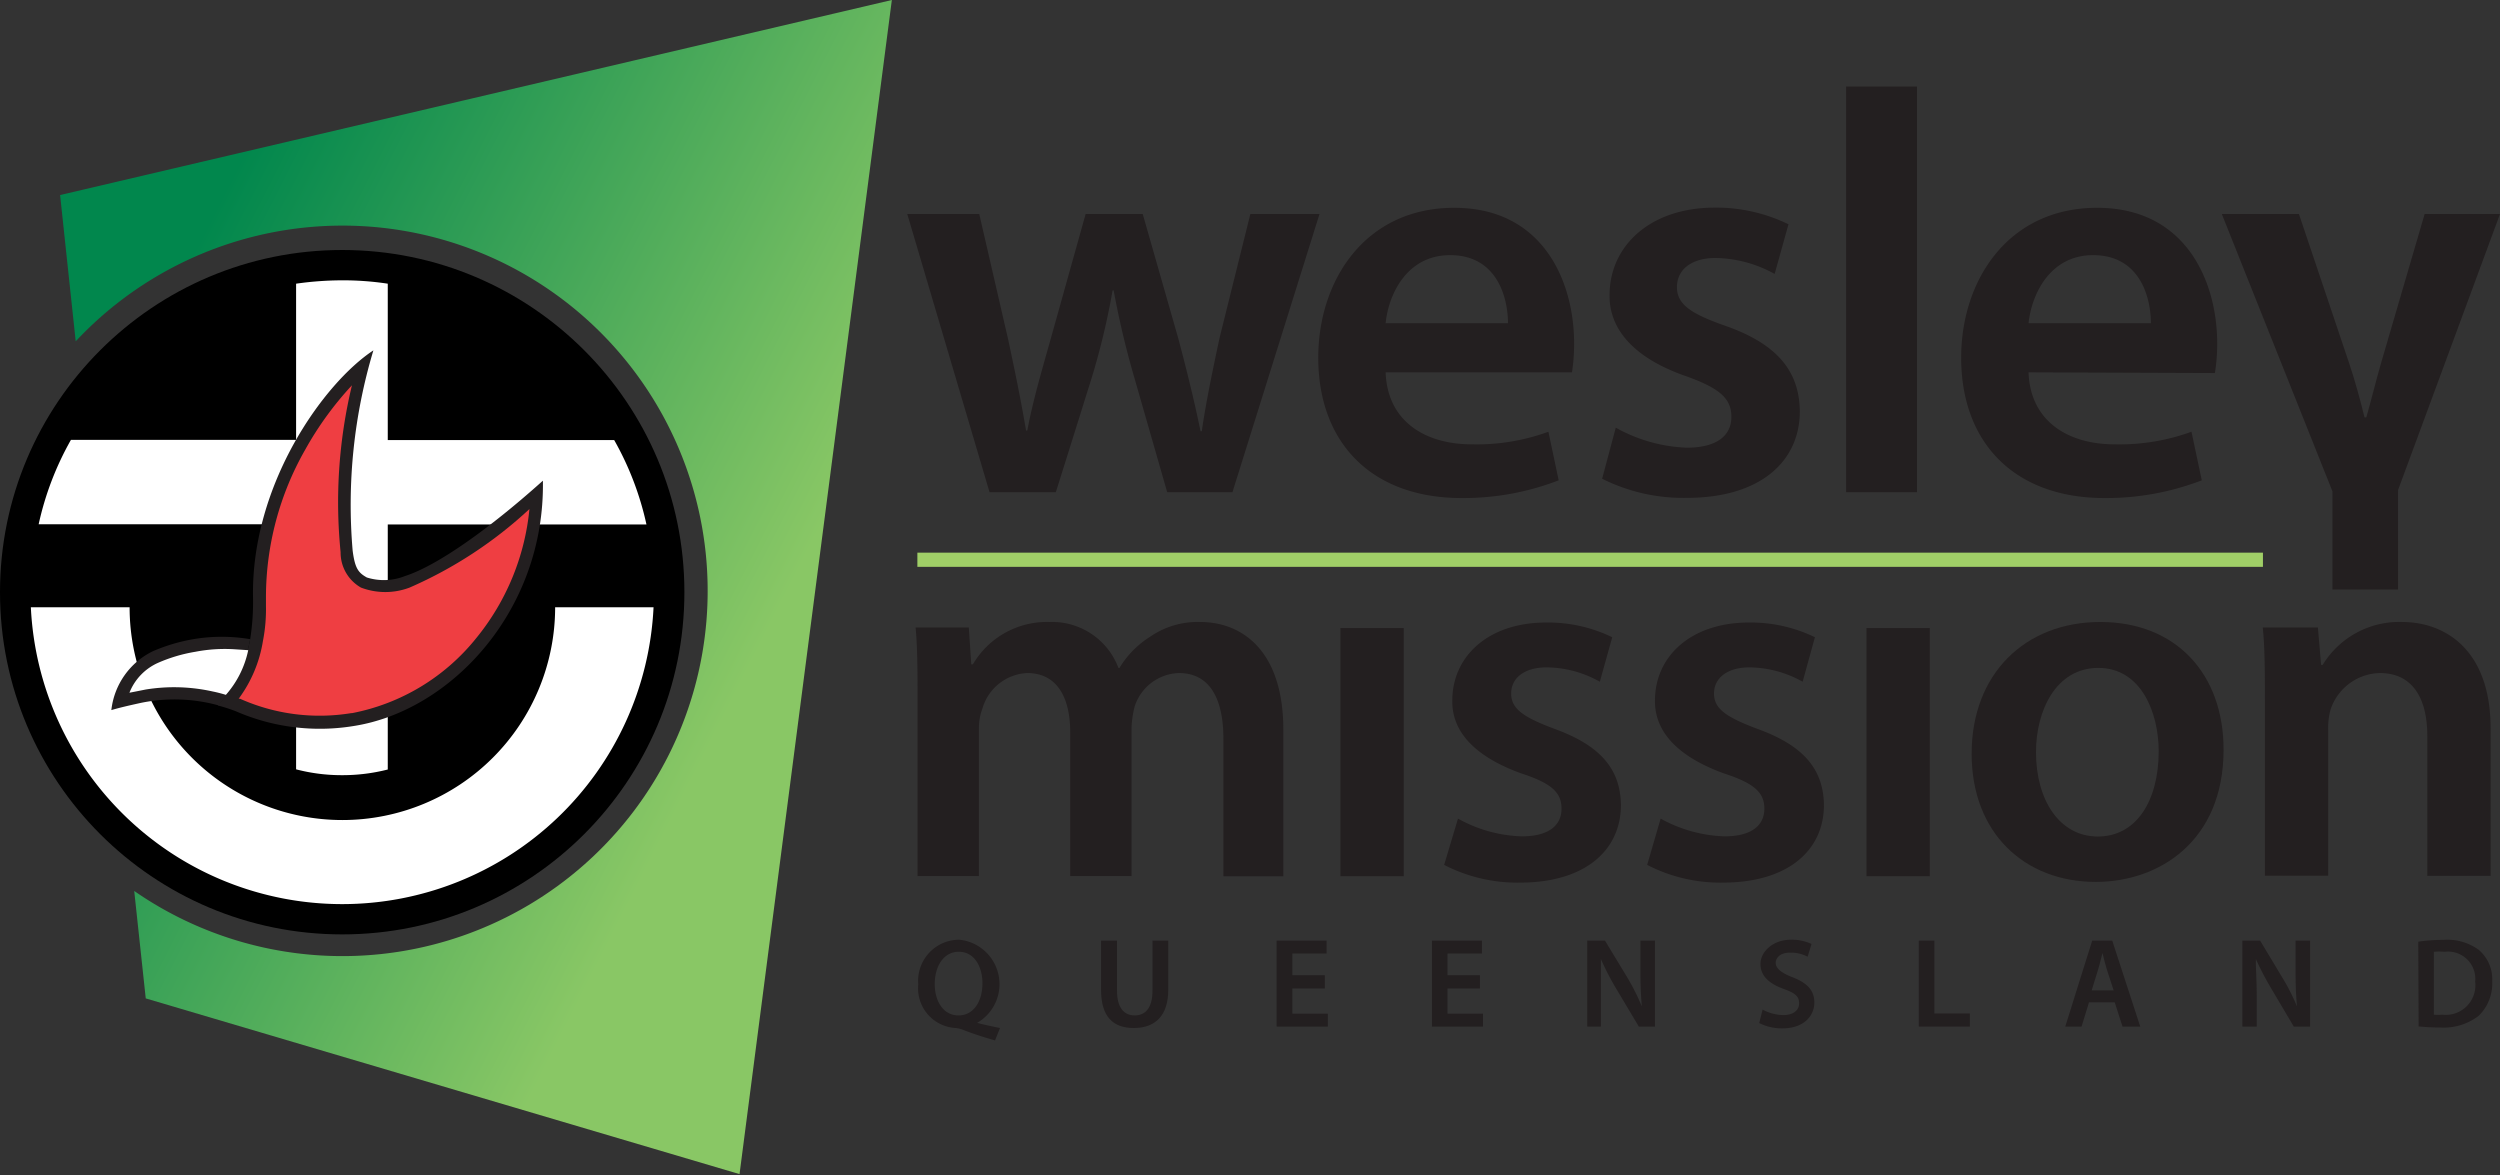
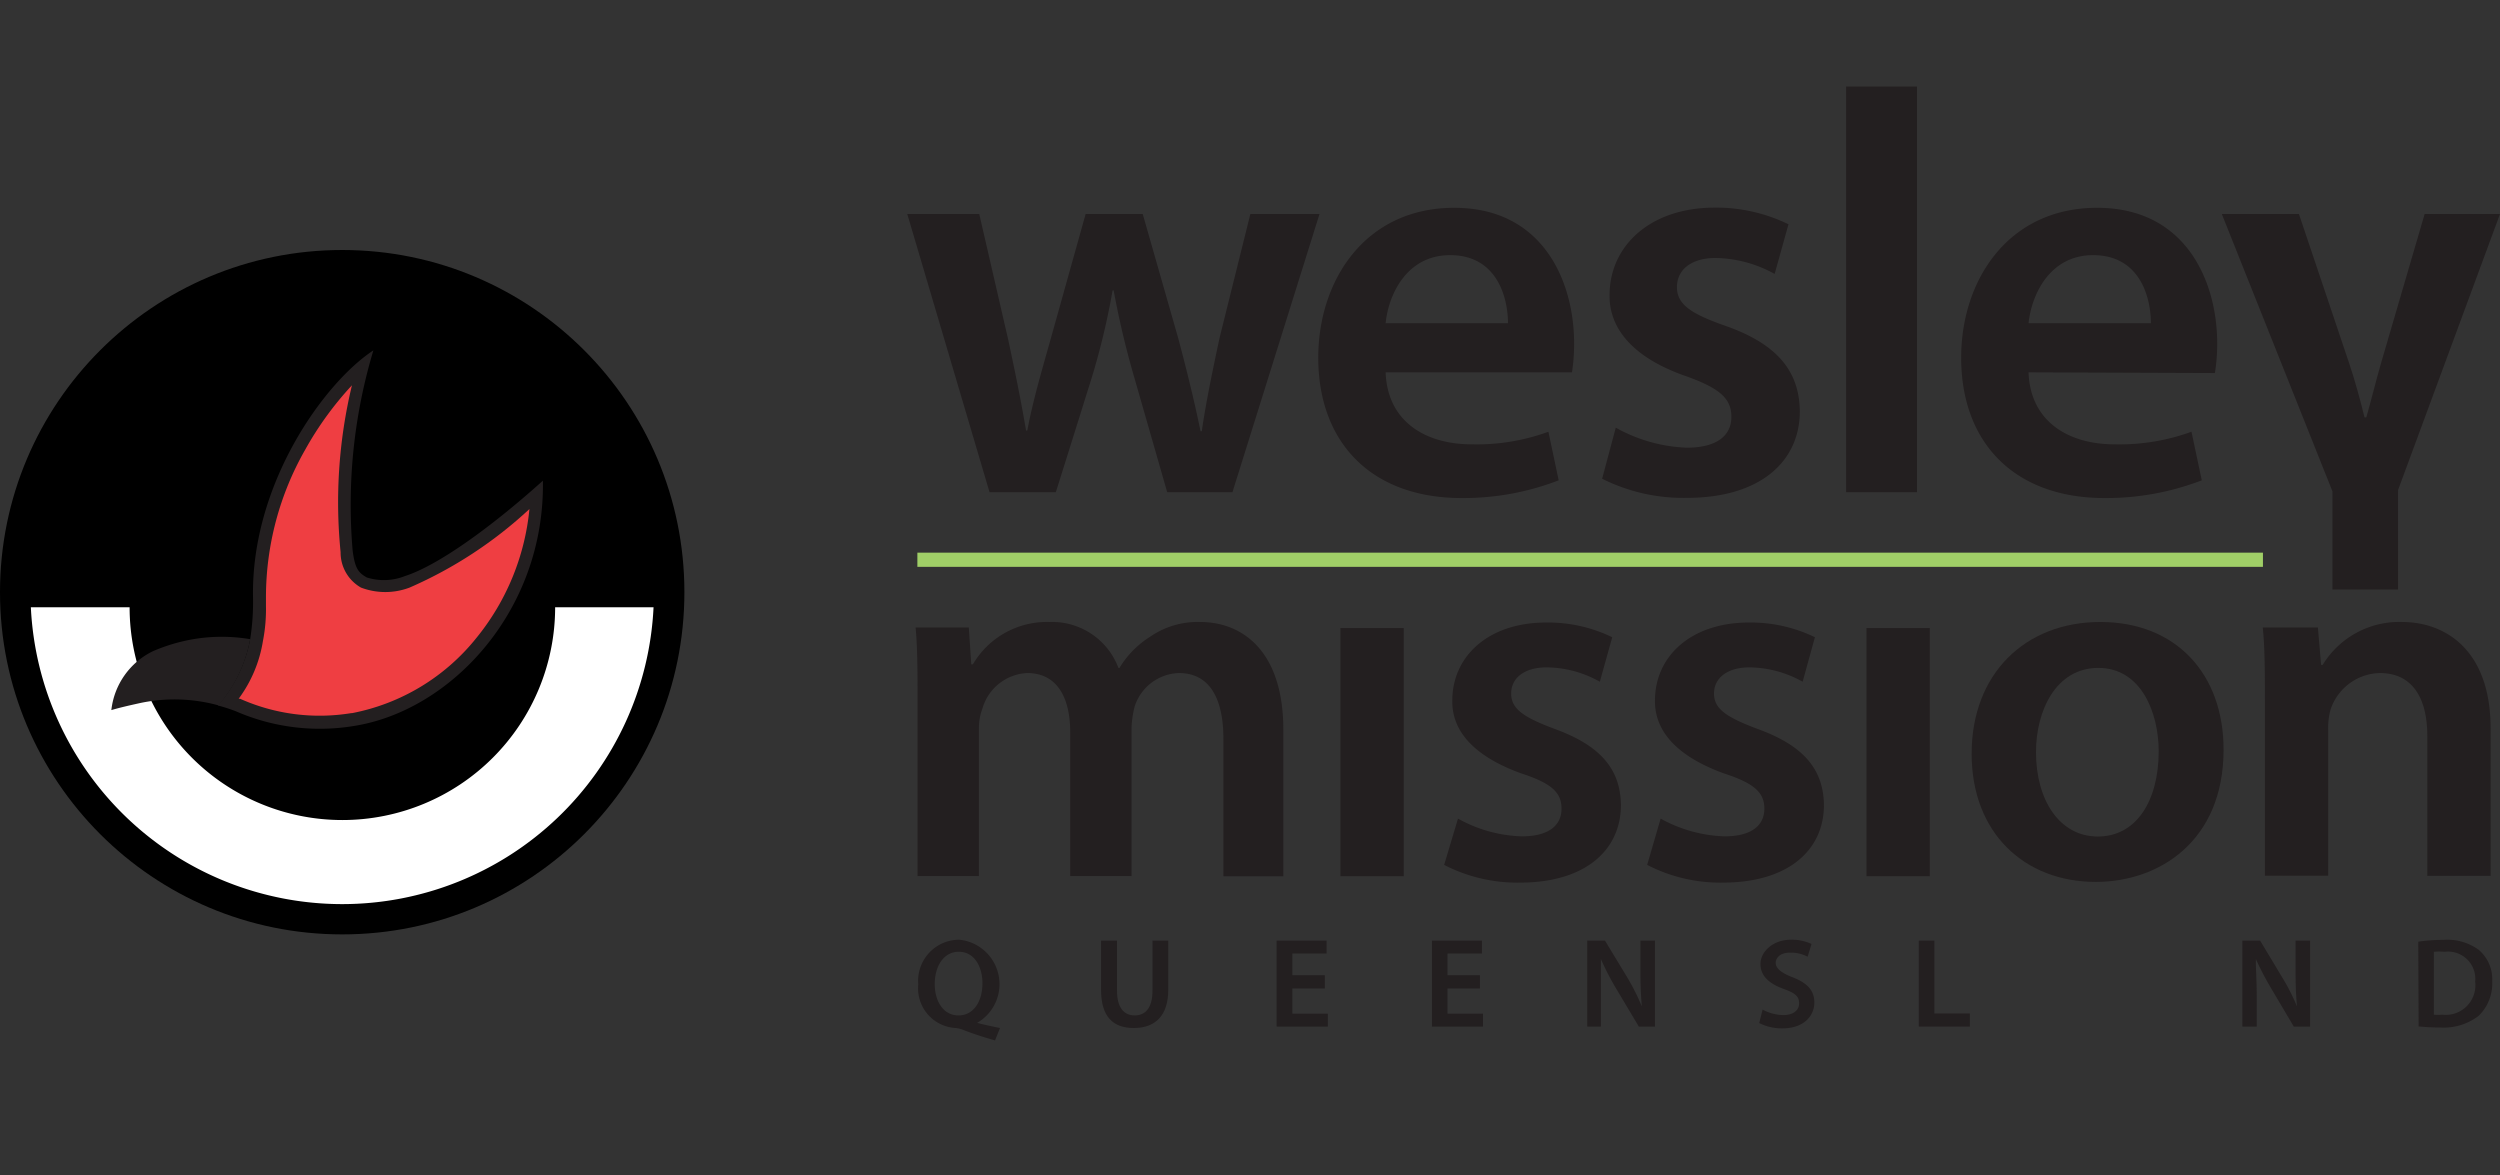
<svg xmlns="http://www.w3.org/2000/svg" viewBox="0 0 141 66.29">
  <rect x="0" y="0" width="141" height="66.29" fill="#333333" stroke="none" />
  <defs>
    <style>.cls-1{fill:#231f20;}.cls-2{fill:#a0cf67;}.cls-3{fill:url(#New_Gradient_Swatch_13);}.cls-4{fill:#fff;}.cls-5{fill:#ef3e42;}</style>
    <linearGradient id="New_Gradient_Swatch_13" x1="9.03" y1="17.91" x2="43.43" y2="35.39" gradientUnits="userSpaceOnUse">
      <stop offset="0" stop-color="#01874d" />
      <stop offset="1" stop-color="#89c765" />
    </linearGradient>
  </defs>
  <title>WMQ Logo</title>
  <g id="Layer_2" data-name="Layer 2">
    <g id="Layer_1-2" data-name="Layer 1">
      <path class="cls-1" d="M56.12,58.68c-.67-.19-1.28-.39-1.89-.63a1.83,1.83,0,0,0-.32-.07,2.24,2.24,0,0,1-2.12-2.46A2.32,2.32,0,0,1,54.11,53a2.52,2.52,0,0,1,1,4.69v0c.42.11.89.21,1.29.29Zm-.71-3.22c0-.93-.45-1.78-1.33-1.78s-1.36.84-1.36,1.82.49,1.77,1.34,1.77S55.41,56.48,55.41,55.46Z" />
      <path class="cls-1" d="M63,53.05v2.83c0,.95.39,1.39,1,1.39s1-.44,1-1.39V53.05h.89v2.77c0,1.5-.77,2.16-1.94,2.16s-1.85-.63-1.85-2.15V53.05Z" />
      <path class="cls-1" d="M74.72,55.75H72.89v1.42h2v.73H72V53.05h2.82v.73H72.89V55h1.83Z" />
      <path class="cls-1" d="M83.47,55.75H81.64v1.42h2v.73H80.76V53.05h2.82v.73H81.64V55h1.83Z" />
      <path class="cls-1" d="M89.52,57.9V53.05h1l1.26,2.08a13.09,13.09,0,0,1,.82,1.63h0c-.06-.65-.08-1.28-.08-2V53.05h.82V57.9h-.91l-1.27-2.13a14.88,14.88,0,0,1-.87-1.68h0c0,.63,0,1.27,0,2.07V57.9Z" />
      <path class="cls-1" d="M99.41,56.94a2.52,2.52,0,0,0,1.17.31c.57,0,.89-.27.89-.67s-.25-.58-.86-.8c-.8-.29-1.32-.72-1.32-1.41S100,53,101,53a2.63,2.63,0,0,1,1.17.24l-.22.72a2,2,0,0,0-1-.23c-.56,0-.8.3-.8.58s.28.55.93.8c.84.32,1.25.74,1.25,1.44S101.78,58,100.53,58a2.81,2.81,0,0,1-1.31-.3Z" />
      <path class="cls-1" d="M108.22,53.05h.88v4.11h2v.74h-2.88Z" />
-       <path class="cls-1" d="M117.82,56.53l-.42,1.37h-.92L118,53.05h1.13l1.58,4.85h-1l-.44-1.37Zm1.39-.67-.39-1.2c-.09-.29-.17-.63-.24-.91h0c-.08.28-.15.62-.24.91l-.37,1.2Z" />
      <path class="cls-1" d="M126.47,57.9V53.05h1l1.25,2.08a11.94,11.94,0,0,1,.83,1.63h0c-.06-.65-.08-1.28-.08-2V53.05h.82V57.9h-.92l-1.26-2.13a16.83,16.83,0,0,1-.88-1.68h0c0,.63.05,1.27.05,2.07V57.9Z" />
      <path class="cls-1" d="M136.39,53.11a9.51,9.51,0,0,1,1.41-.1,3,3,0,0,1,2,.56,2.18,2.18,0,0,1,.76,1.79,2.53,2.53,0,0,1-.76,1.93,3.23,3.23,0,0,1-2.2.66,11.16,11.16,0,0,1-1.19-.06Zm.88,4.12a3.62,3.62,0,0,0,.49,0,1.67,1.67,0,0,0,1.84-1.86,1.54,1.54,0,0,0-1.72-1.69,3.76,3.76,0,0,0-.61,0Z" />
      <path class="cls-1" d="M51.75,39.57c0-1.61,0-3-.11-4.18h3l.14,2.08h.09a4.84,4.84,0,0,1,4.32-2.39,4,4,0,0,1,3.89,2.59h.06a5.3,5.3,0,0,1,1.73-1.76,4.71,4.71,0,0,1,2.82-.83c2.33,0,4.69,1.58,4.69,6.08v8.26H69V41.67c0-2.33-.81-3.71-2.51-3.71A2.71,2.71,0,0,0,64,39.83,5.5,5.5,0,0,0,63.82,41v8.41H60.36V41.3c0-2-.77-3.34-2.42-3.34a2.76,2.76,0,0,0-2.53,2,3.14,3.14,0,0,0-.2,1.16v8.29H51.75Z" />
      <path class="cls-1" d="M75.6,49.42v-14h3.57v14Z" />
      <path class="cls-1" d="M82.23,46.17a7.86,7.86,0,0,0,3.6,1c1.55,0,2.24-.64,2.24-1.56s-.57-1.44-2.3-2c-2.74-1-3.89-2.45-3.86-4.1,0-2.47,2-4.4,5.3-4.4a8.29,8.29,0,0,1,3.72.83l-.7,2.51a6.19,6.19,0,0,0-3-.81c-1.27,0-2,.61-2,1.47s.66,1.33,2.45,2c2.53.92,3.71,2.22,3.74,4.29,0,2.54-2,4.38-5.7,4.38a9,9,0,0,1-4.27-1Z" />
      <path class="cls-1" d="M93.66,46.17a7.94,7.94,0,0,0,3.6,1c1.56,0,2.25-.64,2.25-1.56s-.58-1.44-2.31-2c-2.73-1-3.88-2.45-3.86-4.1,0-2.47,2-4.4,5.31-4.4a8.27,8.27,0,0,1,3.71.83l-.69,2.51a6.24,6.24,0,0,0-3-.81c-1.26,0-2,.61-2,1.47s.67,1.33,2.45,2c2.54.92,3.72,2.22,3.75,4.29,0,2.54-2,4.38-5.71,4.38a9,9,0,0,1-4.26-1Z" />
      <path class="cls-1" d="M105.27,49.42v-14h3.57v14Z" />
      <path class="cls-1" d="M125.41,42.28c0,5.16-3.63,7.46-7.21,7.46-4,0-7-2.74-7-7.23s3-7.43,7.26-7.43S125.41,38,125.41,42.28Zm-10.58.14c0,2.71,1.33,4.76,3.49,4.76s3.43-2,3.43-4.81c0-2.19-1-4.7-3.4-4.7S114.83,40.09,114.83,42.42Z" />
      <path class="cls-1" d="M127.74,39.57c0-1.61,0-3-.12-4.18h3.11l.18,2.11H131a5.05,5.05,0,0,1,4.47-2.42c2.45,0,5,1.58,5,6v8.32H136.9V41.5c0-2-.75-3.54-2.68-3.54A3,3,0,0,0,131.45,40a3.78,3.78,0,0,0-.14,1.15v8.24h-3.57Z" />
      <path class="cls-1" d="M55.23,12.07l1.64,7.12c.36,1.68.71,3.38,1,5.09h.07c.32-1.71.84-3.45,1.29-5.06l2-7.15h3.22l2,7c.49,1.84.91,3.54,1.26,5.25h.07c.25-1.71.61-3.41,1-5.25l1.74-7h3.9L69.51,27.76H65.83L64,21.38a49.75,49.75,0,0,1-1.19-5h-.06a41,41,0,0,1-1.2,5l-2,6.38H55.81L51.17,12.07Z" />
      <path class="cls-1" d="M78.15,21c.1,2.83,2.32,4.06,4.84,4.06a11.77,11.77,0,0,0,4.34-.71l.58,2.74a14.92,14.92,0,0,1-5.47,1c-5.09,0-8.09-3.12-8.09-7.92,0-4.35,2.64-8.45,7.67-8.45s6.76,4.19,6.76,7.64A10.59,10.59,0,0,1,88.66,21Zm6.9-2.77c0-1.45-.62-3.84-3.26-3.84-2.45,0-3.48,2.22-3.64,3.84Z" />
      <path class="cls-1" d="M91.13,24.12a8.84,8.84,0,0,0,4,1.13c1.74,0,2.52-.71,2.52-1.74S97,21.9,95.1,21.22c-3.06-1.06-4.35-2.74-4.32-4.58,0-2.77,2.29-4.93,5.93-4.93a9.29,9.29,0,0,1,4.16.94l-.78,2.8a7.09,7.09,0,0,0-3.32-.9c-1.41,0-2.19.68-2.19,1.64s.74,1.49,2.74,2.19c2.84,1,4.16,2.49,4.19,4.81,0,2.83-2.22,4.89-6.38,4.89A10.19,10.19,0,0,1,90.36,27Z" />
      <path class="cls-1" d="M104.12,4.88h4V27.76h-4Z" />
      <path class="cls-1" d="M114.41,21c.1,2.83,2.32,4.06,4.84,4.06a11.87,11.87,0,0,0,4.35-.71l.58,2.74a15,15,0,0,1-5.48,1c-5.09,0-8.09-3.12-8.09-7.92,0-4.35,2.64-8.45,7.67-8.45s6.77,4.19,6.77,7.64a10.34,10.34,0,0,1-.13,1.68Zm6.9-2.77c0-1.45-.61-3.84-3.26-3.84-2.44,0-3.47,2.22-3.64,3.84Z" />
      <path class="cls-1" d="M141,12.07h-4.25l-2.45,8.38c-.29,1-.58,2.19-.84,3.09h-.1c-.22-.9-.54-2.09-.87-3.06l-2.83-8.41h-4.35l6.24,15.64v5.54h3.7V27.64Z" />
      <rect class="cls-2" x="51.74" y="31.17" width="75.89" height="0.8" />
-       <path class="cls-3" d="M3.39,11l.88,8.25a20.6,20.6,0,1,1,3.3,31l.65,6.06,33.49,9.91L50.3,0Z" />
      <circle cx="19.3" cy="33.4" r="19.3" />
      <path class="cls-4" d="M31.31,34.25a12,12,0,0,1-24,0H1.74a17.58,17.58,0,0,0,35.12,0Z" />
-       <path class="cls-4" d="M16.7,43.39a10.12,10.12,0,0,0,2.6.33,10.34,10.34,0,0,0,2.57-.32V29.58H36.46a17,17,0,0,0-1.82-4.76H21.87V16a16.81,16.81,0,0,0-2.57-.19,18.61,18.61,0,0,0-2.6.19v8.81H4a17,17,0,0,0-1.82,4.76H16.7Z" />
      <path class="cls-1" d="M14.11,36.05a13.3,13.3,0,0,0,.16-2.37c-.11-6.37,4-12.09,6.79-13.92a30.25,30.25,0,0,0-1.17,11.3c.13,1,.32,1.24.8,1.51a3.21,3.21,0,0,0,2.15-.08c1.81-.58,4.74-2.65,7.78-5.38.12,7.37-5.23,13-10.69,13.84a11.83,11.83,0,0,1-6.64-.84c-.32-.12-.64-.23-1-.32A7.89,7.89,0,0,0,14.11,36.05Z" />
      <path class="cls-5" d="M13.46,39.41l.08,0h0a11,11,0,0,0,6.27.81h.05a11.86,11.86,0,0,0,7-4.23,13.57,13.57,0,0,0,3-7.28,24,24,0,0,1-6.76,4.43,3.86,3.86,0,0,1-2.74,0,2.27,2.27,0,0,1-1.15-2,28.25,28.25,0,0,1,.64-9.41,18.6,18.6,0,0,0-2.63,3.62A16.81,16.81,0,0,0,15,33.67v0c0,.17,0,.34,0,.53a9.24,9.24,0,0,1-.17,1.95A7.45,7.45,0,0,1,13.46,39.41Z" />
      <path class="cls-1" d="M12.32,39.79a7.89,7.89,0,0,0,1.79-3.74,9.61,9.61,0,0,0-3.21,0,10,10,0,0,0-2.28.68,4.21,4.21,0,0,0-2.34,3.32c.47-.14,1-.26,1.54-.38a9.34,9.34,0,0,1,4.49.11Z" />
-       <path class="cls-4" d="M13.24,36.62a8.73,8.73,0,0,0-2.22.14,8.76,8.76,0,0,0-2.12.63h0A3.09,3.09,0,0,0,7.3,39.07L7.66,39l.55-.11A10,10,0,0,1,12,39a7.54,7.54,0,0,1,.74.19A5.5,5.5,0,0,0,14,36.67Z" />
    </g>
  </g>
</svg>